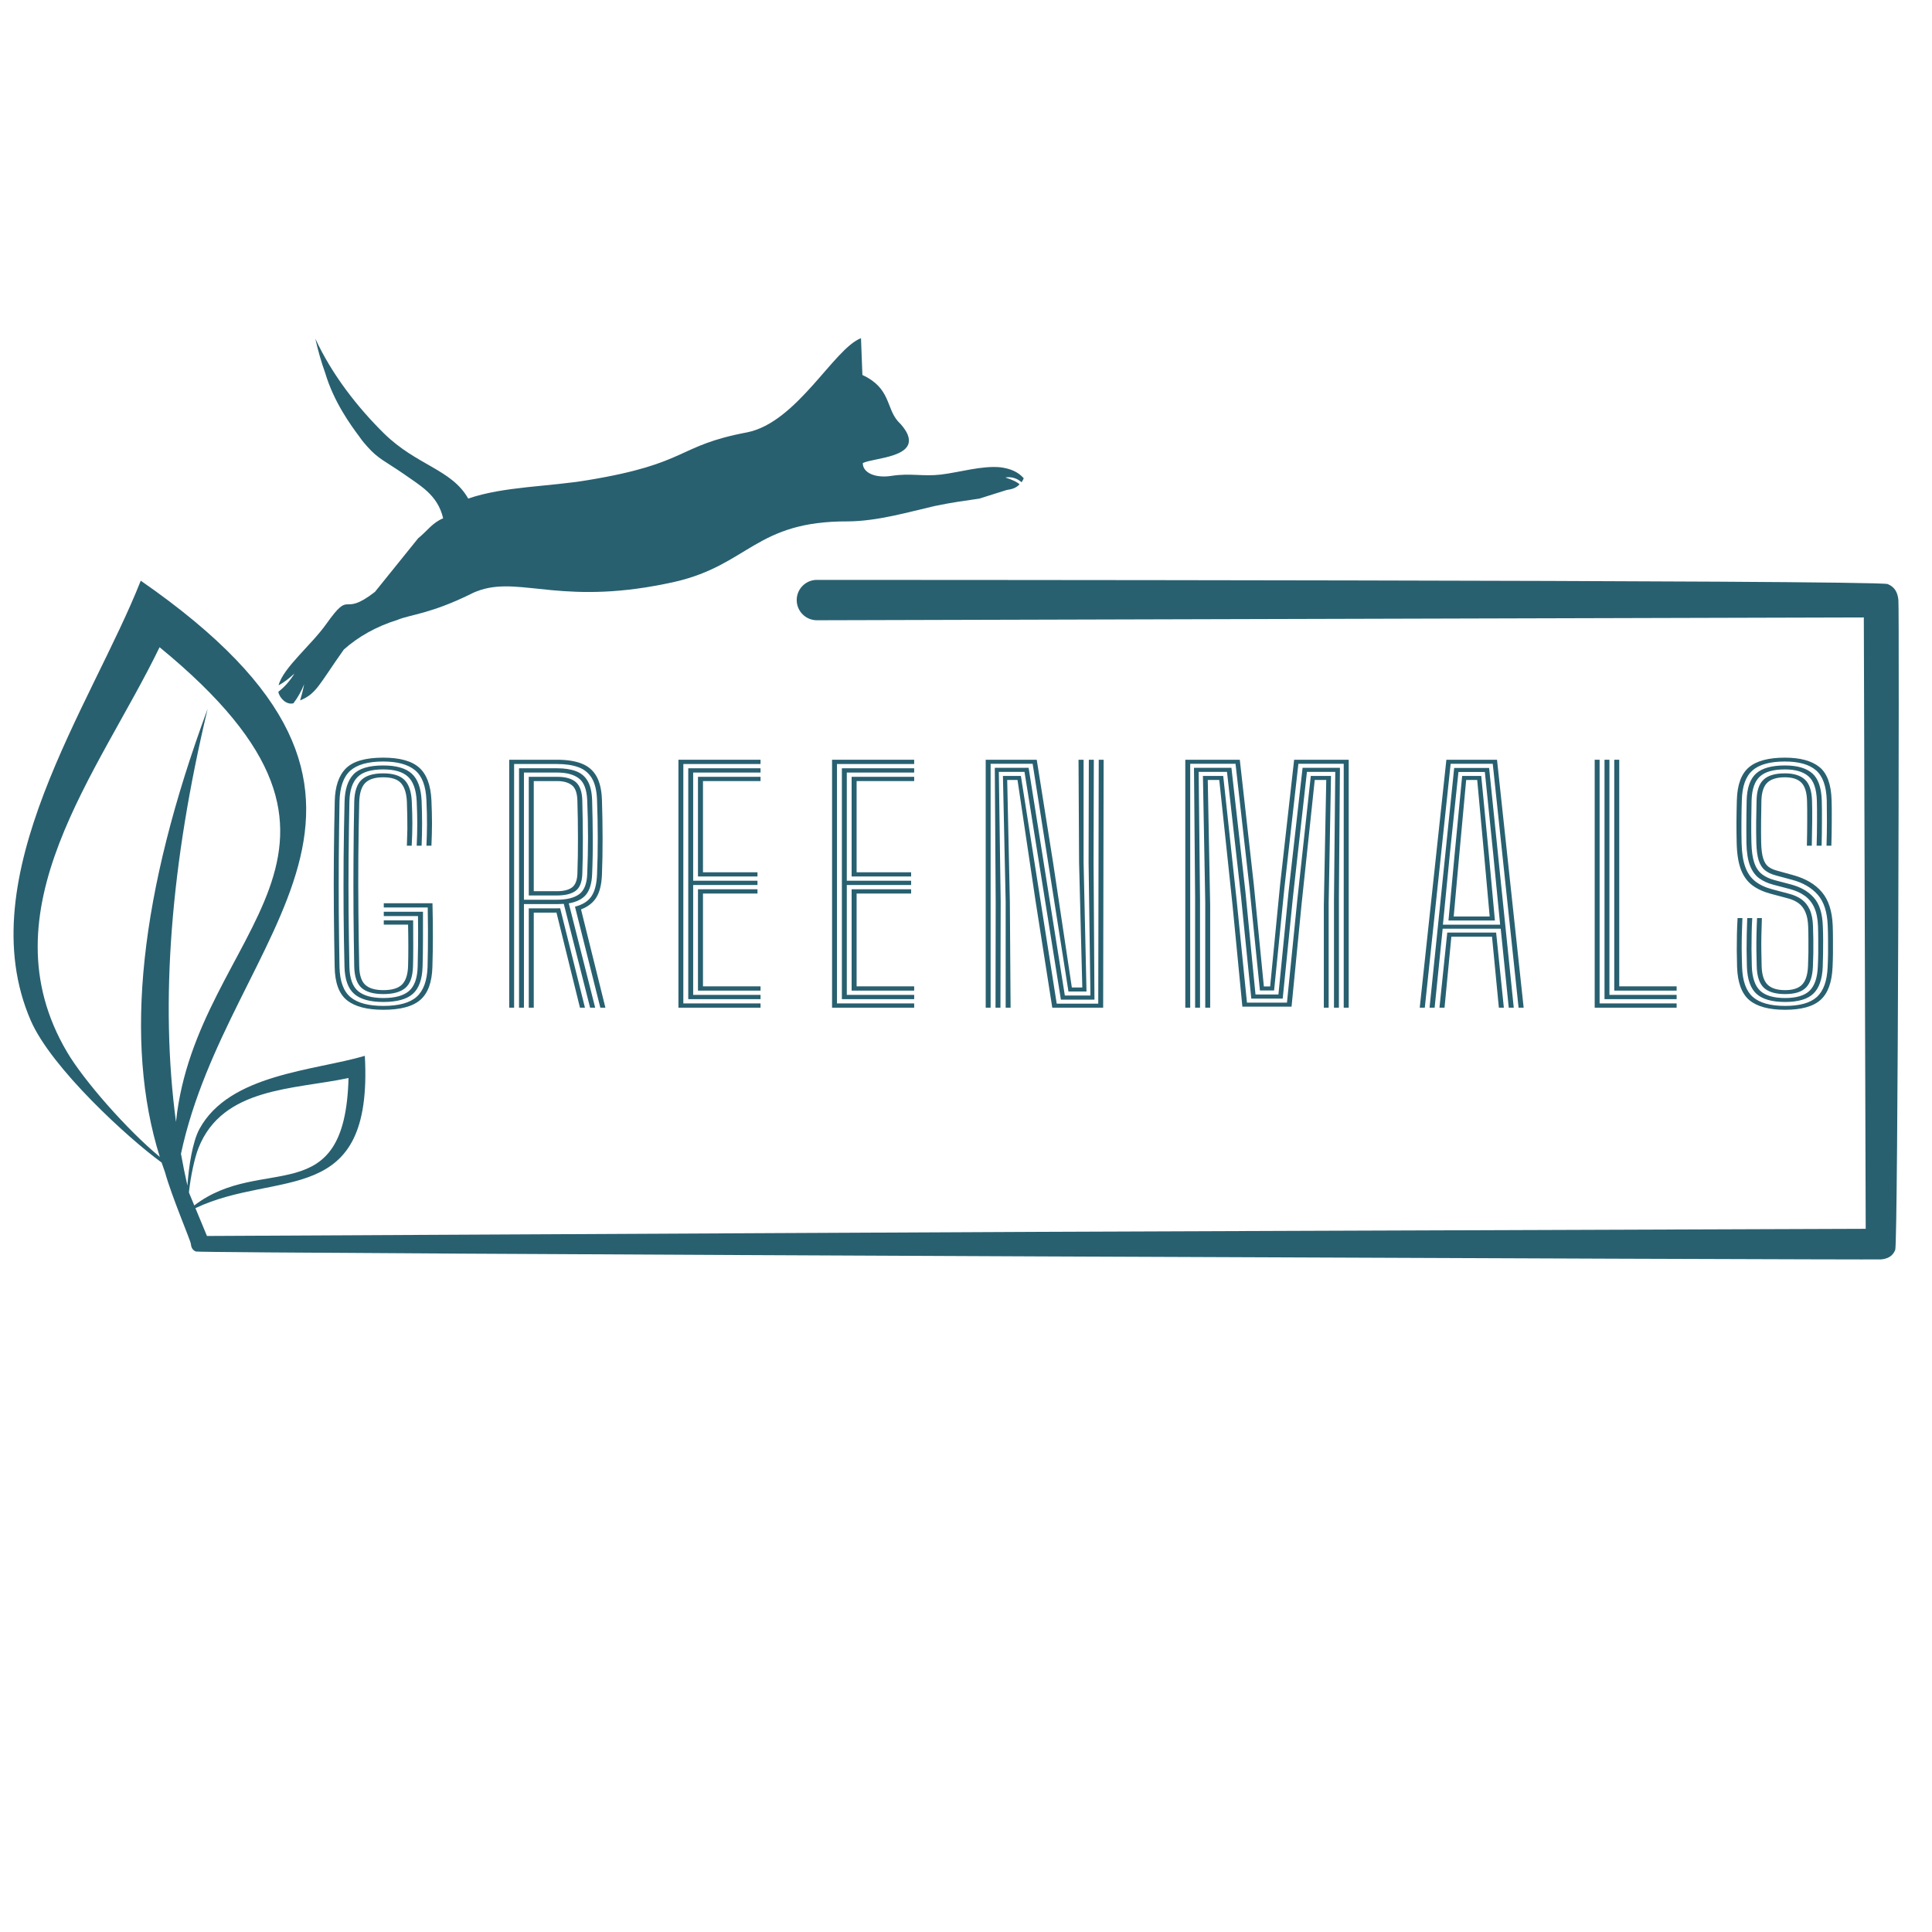
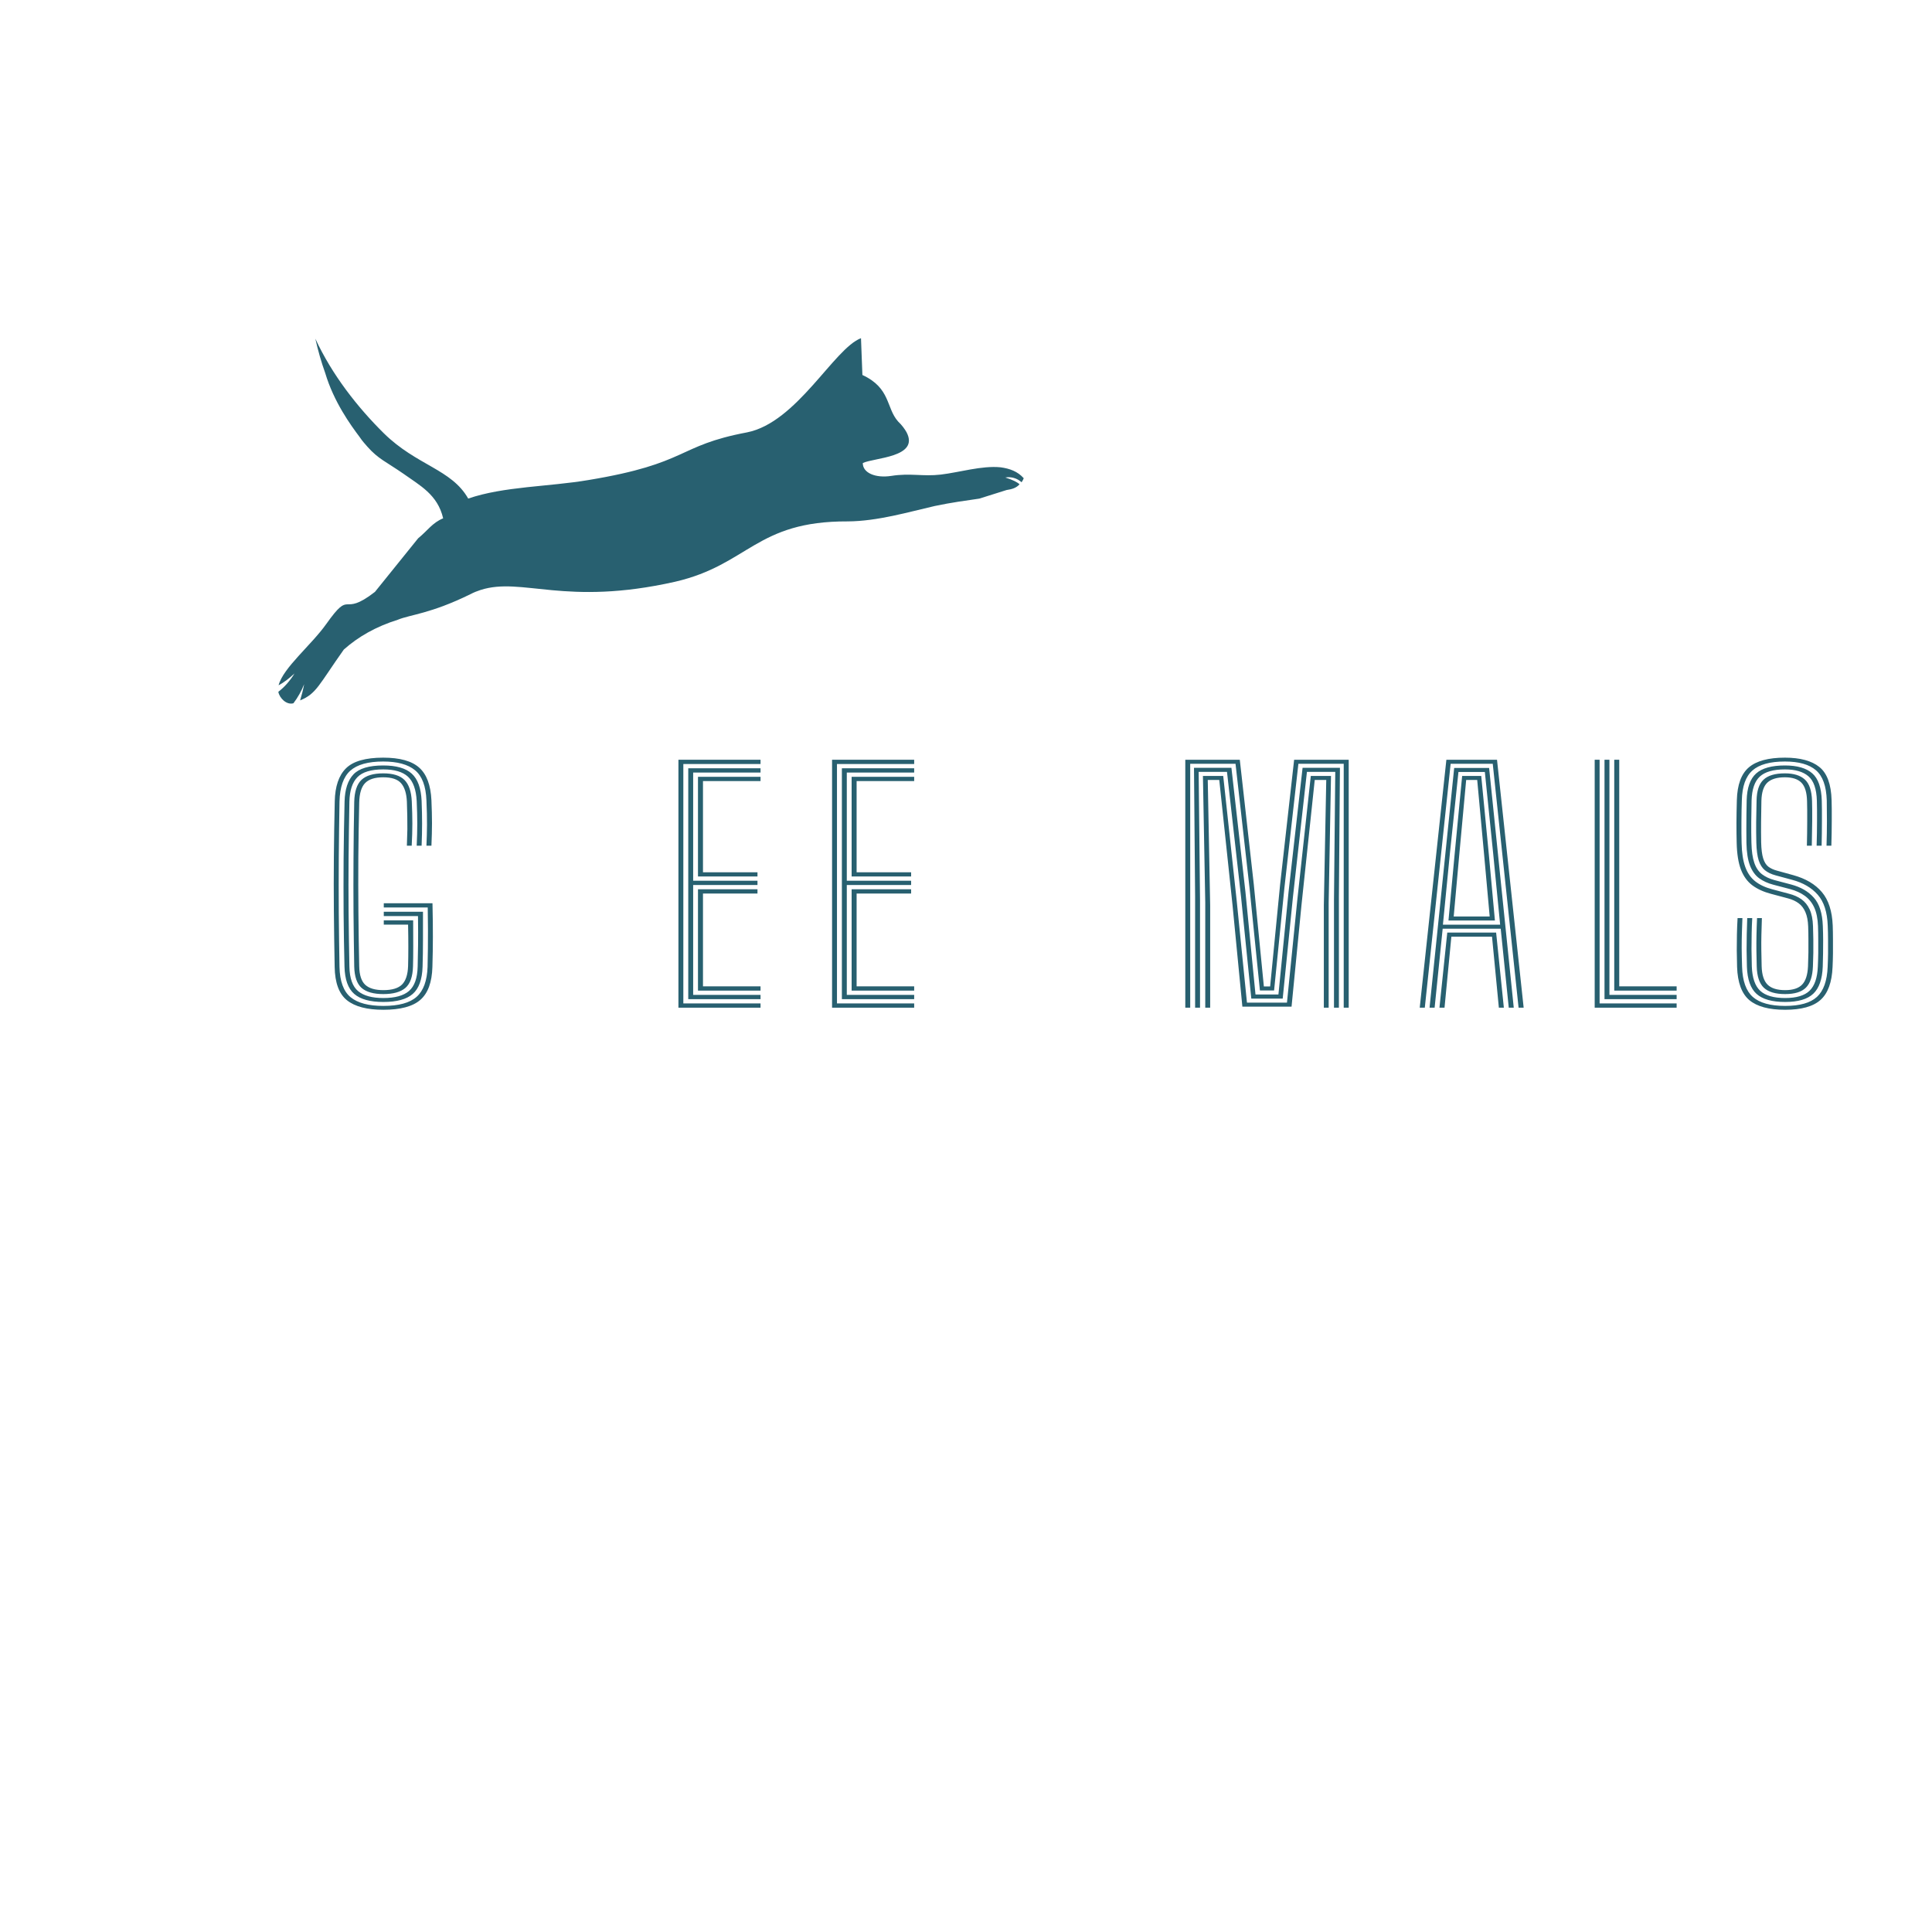
<svg xmlns="http://www.w3.org/2000/svg" version="1.0" preserveAspectRatio="xMidYMid meet" height="500" viewBox="0 0 375 375" zoomAndPan="magnify" width="500">
  <defs>
    <g />
    <clipPath id="5a42367e58">
-       <path clip-rule="nonzero" d="M 2 112.555 L 368.762 112.555 L 368.762 244.555 L 2 244.555 Z M 2 112.555" />
-     </clipPath>
+       </clipPath>
    <clipPath id="52d94a6a1d">
      <path clip-rule="nonzero" d="M 54 65 L 199 65 L 199 137 L 54 137 Z M 54 65" />
    </clipPath>
    <clipPath id="71c4c3b905">
      <path clip-rule="nonzero" d="M 42.055 69.223 L 189.625 42.336 L 201.992 110.219 L 54.422 137.105 Z M 42.055 69.223" />
    </clipPath>
    <clipPath id="4fa7f723d0">
      <path clip-rule="nonzero" d="M 42.055 69.223 L 189.625 42.336 L 201.992 110.219 L 54.422 137.105 Z M 42.055 69.223" />
    </clipPath>
  </defs>
-   <rect fill-opacity="1" height="450" y="-37.5" fill="#ffffff" width="450" x="-37.5" />
  <rect fill-opacity="1" height="450" y="-37.5" fill="#ffffff" width="450" x="-37.5" />
  <g clip-path="url(#5a42367e58)">
    <path fill-rule="evenodd" fill-opacity="1" d="M 158.559 112.555 C 161.367 112.562 364.473 112.566 366.402 113.367 C 367.812 113.949 368.34 115.043 368.477 116.473 C 368.676 118.523 368.414 241.289 367.863 242.613 C 367.348 243.859 366.379 244.328 365.117 244.449 C 363.824 244.574 38.898 243.285 38.02 242.918 C 37.363 242.648 37.117 242.137 37.055 241.473 C 36.984 240.762 33.344 232.297 32.02 227.504 C 31.793 226.891 31.578 226.273 31.371 225.648 C 24.836 220.902 9.977 207.293 5.977 198.098 C -6.16 170.18 17.867 136.754 27.32 112.711 C 89.078 155.52 44.418 180.41 35.125 223.949 C 35.5 226.035 35.914 228.09 36.375 230.117 C 36.641 226.406 37.359 221.609 38.727 219.105 C 44.543 208.457 60.941 207.844 70.816 204.938 C 72.445 234.715 53.859 226.941 37.93 234.5 L 40.172 239.902 C 254.715 238.832 149.035 239.289 362.133 238.512 C 361.883 160.258 361.996 197.699 361.766 119.844 C 228.578 120.215 295.121 120.035 158.559 120.391 C 156.395 120.391 154.641 118.637 154.641 116.473 C 154.641 114.309 156.395 112.555 158.559 112.555 Z M 36.676 231.398 L 36.723 231.594 L 37.711 233.977 C 50.906 223.848 66.977 235.41 67.648 209.242 C 57.102 211.496 43.215 210.973 38.527 222.82 C 37.766 224.742 36.996 228.34 36.676 231.398 Z M 40.309 137.562 C 27.105 173.27 24.012 202.266 31.02 224.559 C 24.621 219.258 16.285 209.742 13.023 204.215 C -3.227 176.688 19.191 149.984 30.973 125.625 C 79.582 165.445 38.059 180.016 34.16 217.762 C 31.043 194.527 33.094 167.793 40.309 137.562 Z M 40.309 137.562" fill="#286070" />
  </g>
  <g fill-opacity="1" fill="#286070">
    <g transform="translate(61.6, 195.591)">
      <g>
        <path d="M 12.812 0.406 C 9.645 0.406 7.289 -0.207 5.75 -1.438 C 4.207 -2.676 3.41 -4.828 3.359 -7.891 C 3.285 -11.672 3.234 -15.312 3.203 -18.812 C 3.172 -22.312 3.172 -25.801 3.203 -29.281 C 3.234 -32.758 3.289 -36.352 3.375 -40.062 C 3.438 -42.945 4.16 -45.078 5.547 -46.453 C 6.93 -47.836 9.344 -48.531 12.781 -48.531 C 16 -48.531 18.328 -47.883 19.766 -46.594 C 21.211 -45.312 22.004 -43.195 22.141 -40.25 C 22.211 -38.613 22.25 -37.141 22.25 -35.828 C 22.25 -34.523 22.211 -33.062 22.141 -31.438 L 21.172 -31.438 C 21.234 -32.758 21.27 -34.109 21.281 -35.484 C 21.289 -36.867 21.254 -38.445 21.172 -40.219 C 21.066 -43.008 20.328 -44.969 18.953 -46.094 C 17.586 -47.219 15.531 -47.781 12.781 -47.781 C 9.852 -47.781 7.723 -47.188 6.391 -46 C 5.066 -44.812 4.367 -42.816 4.297 -40.016 C 4.234 -36.391 4.188 -32.77 4.156 -29.156 C 4.133 -25.539 4.133 -21.957 4.156 -18.406 C 4.188 -14.863 4.234 -11.363 4.297 -7.906 C 4.359 -5.125 5.078 -3.164 6.453 -2.031 C 7.828 -0.906 9.945 -0.344 12.812 -0.344 C 15.789 -0.344 17.941 -0.93 19.266 -2.109 C 20.586 -3.285 21.297 -5.219 21.391 -7.906 C 21.422 -9.113 21.441 -10.297 21.453 -11.453 C 21.461 -12.617 21.469 -13.848 21.469 -15.141 C 21.469 -16.43 21.453 -17.867 21.422 -19.453 L 12.891 -19.453 L 12.891 -20.266 L 22.344 -20.266 C 22.406 -17.723 22.43 -15.539 22.422 -13.719 C 22.422 -11.895 22.391 -9.953 22.328 -7.891 C 22.242 -4.922 21.461 -2.797 19.984 -1.516 C 18.516 -0.234 16.125 0.406 12.812 0.406 Z M 12.812 -1.109 C 10.238 -1.109 8.352 -1.629 7.156 -2.672 C 5.957 -3.711 5.328 -5.477 5.266 -7.969 C 5.18 -11.406 5.125 -14.852 5.094 -18.312 C 5.07 -21.77 5.07 -25.297 5.094 -28.891 C 5.125 -32.484 5.188 -36.191 5.281 -40.016 C 5.344 -42.391 5.922 -44.148 7.016 -45.297 C 8.117 -46.441 10.039 -47.016 12.781 -47.016 C 15.32 -47.016 17.172 -46.484 18.328 -45.422 C 19.484 -44.367 20.117 -42.617 20.234 -40.172 C 20.297 -38.535 20.328 -37.07 20.328 -35.781 C 20.328 -34.488 20.297 -33.039 20.234 -31.438 L 19.281 -31.438 C 19.352 -33.008 19.391 -34.441 19.391 -35.734 C 19.391 -37.023 19.352 -38.477 19.281 -40.094 C 19.164 -42.332 18.598 -43.914 17.578 -44.844 C 16.566 -45.781 14.969 -46.25 12.781 -46.25 C 10.414 -46.25 8.742 -45.742 7.766 -44.734 C 6.785 -43.723 6.27 -42.145 6.219 -40 C 6.145 -36.258 6.094 -32.629 6.062 -29.109 C 6.031 -25.586 6.031 -22.086 6.062 -18.609 C 6.094 -15.129 6.145 -11.578 6.219 -7.953 C 6.27 -5.68 6.836 -4.098 7.922 -3.203 C 9.004 -2.316 10.633 -1.875 12.812 -1.875 C 15.082 -1.875 16.742 -2.332 17.797 -3.25 C 18.859 -4.176 19.414 -5.75 19.469 -7.969 C 19.5 -9.332 19.523 -10.734 19.547 -12.172 C 19.566 -13.609 19.562 -15.477 19.531 -17.781 L 12.891 -17.781 L 12.891 -18.625 L 20.5 -18.625 C 20.508 -16.82 20.508 -14.992 20.5 -13.141 C 20.5 -11.297 20.473 -9.566 20.422 -7.953 C 20.348 -5.484 19.711 -3.723 18.516 -2.672 C 17.328 -1.629 15.426 -1.109 12.812 -1.109 Z M 12.812 -2.641 C 10.914 -2.641 9.508 -3.035 8.594 -3.828 C 7.688 -4.629 7.207 -6.008 7.156 -7.969 C 7.094 -11.52 7.047 -15.031 7.016 -18.5 C 6.992 -21.969 6.992 -25.473 7.016 -29.016 C 7.035 -32.555 7.082 -36.203 7.156 -39.953 C 7.207 -41.961 7.676 -43.383 8.562 -44.219 C 9.457 -45.062 10.863 -45.484 12.781 -45.484 C 14.664 -45.484 16.035 -45.062 16.891 -44.219 C 17.754 -43.375 18.234 -41.977 18.328 -40.031 C 18.398 -38.457 18.438 -37.023 18.438 -35.734 C 18.438 -34.441 18.395 -33.008 18.312 -31.438 L 17.375 -31.438 C 17.426 -32.695 17.457 -33.766 17.469 -34.641 C 17.477 -35.523 17.473 -36.375 17.453 -37.188 C 17.441 -38.008 17.414 -38.945 17.375 -40 C 17.301 -41.594 16.93 -42.773 16.266 -43.547 C 15.609 -44.328 14.445 -44.719 12.781 -44.719 C 11.164 -44.719 9.992 -44.344 9.266 -43.594 C 8.547 -42.852 8.164 -41.598 8.125 -39.828 C 8.039 -36.285 7.984 -32.727 7.953 -29.156 C 7.93 -25.582 7.938 -22.023 7.969 -18.484 C 8 -14.941 8.051 -11.457 8.125 -8.031 C 8.156 -6.332 8.547 -5.133 9.297 -4.438 C 10.047 -3.75 11.219 -3.406 12.812 -3.406 C 14.5 -3.406 15.707 -3.77 16.438 -4.5 C 17.164 -5.238 17.555 -6.43 17.609 -8.078 C 17.641 -9.242 17.656 -10.492 17.656 -11.828 C 17.656 -13.16 17.641 -14.594 17.609 -16.125 L 12.891 -16.125 L 12.891 -16.953 L 18.594 -16.953 C 18.613 -15.055 18.617 -13.348 18.609 -11.828 C 18.609 -10.305 18.594 -9.035 18.562 -8.016 C 18.508 -6.023 18.016 -4.629 17.078 -3.828 C 16.141 -3.035 14.719 -2.641 12.812 -2.641 Z M 12.812 -2.641" />
      </g>
    </g>
  </g>
  <g fill-opacity="1" fill="#286070">
    <g transform="translate(95.181, 195.591)">
      <g>
-         <path d="M 3.656 0 L 3.656 -48.125 L 12.953 -48.125 C 14.898 -48.125 16.504 -47.867 17.766 -47.359 C 19.023 -46.859 19.973 -46.035 20.609 -44.891 C 21.242 -43.754 21.594 -42.238 21.656 -40.344 C 21.738 -37.82 21.781 -35.359 21.781 -32.953 C 21.789 -30.547 21.75 -28.164 21.656 -25.812 C 21.582 -23.938 21.227 -22.477 20.594 -21.438 C 19.969 -20.395 18.969 -19.609 17.594 -19.078 L 22.328 0 L 21.344 0 L 16.422 -19.609 C 17.898 -19.984 18.961 -20.648 19.609 -21.609 C 20.266 -22.578 20.629 -23.988 20.703 -25.844 C 20.805 -28.258 20.852 -30.645 20.844 -33 C 20.844 -35.363 20.797 -37.801 20.703 -40.312 C 20.641 -42.133 20.301 -43.551 19.688 -44.562 C 19.07 -45.57 18.195 -46.281 17.062 -46.688 C 15.938 -47.094 14.566 -47.297 12.953 -47.297 L 4.609 -47.297 L 4.609 0 Z M 7.453 0 L 7.453 -19.281 L 12.156 -19.281 C 12.395 -19.281 12.629 -19.281 12.859 -19.281 C 13.098 -19.281 13.328 -19.285 13.547 -19.297 L 18.359 0 L 17.391 0 L 12.828 -18.469 C 12.723 -18.457 12.613 -18.453 12.5 -18.453 C 12.395 -18.453 12.289 -18.453 12.188 -18.453 L 8.422 -18.453 L 8.422 0 Z M 5.562 0 L 5.562 -46.469 L 12.953 -46.469 C 14.398 -46.469 15.617 -46.281 16.609 -45.906 C 17.598 -45.539 18.352 -44.91 18.875 -44.016 C 19.406 -43.117 19.695 -41.879 19.75 -40.297 C 19.82 -37.961 19.863 -35.582 19.875 -33.156 C 19.895 -30.727 19.852 -28.305 19.75 -25.891 C 19.676 -24.141 19.285 -22.828 18.578 -21.953 C 17.867 -21.086 16.75 -20.52 15.219 -20.25 L 20.344 0 L 19.359 0 L 14.25 -20.156 C 14.039 -20.145 13.82 -20.133 13.594 -20.125 C 13.363 -20.113 13.133 -20.109 12.906 -20.109 L 6.516 -20.109 L 6.516 0 Z M 6.516 -20.953 L 12.906 -20.953 C 14.789 -20.953 16.223 -21.301 17.203 -22 C 18.191 -22.707 18.723 -24.008 18.797 -25.906 C 18.898 -28.375 18.953 -30.77 18.953 -33.094 C 18.953 -35.414 18.898 -37.801 18.797 -40.25 C 18.711 -42.332 18.176 -43.75 17.188 -44.5 C 16.207 -45.258 14.797 -45.641 12.953 -45.641 L 6.516 -45.641 Z M 7.453 -21.781 L 7.453 -44.812 L 12.953 -44.812 C 14.609 -44.812 15.828 -44.461 16.609 -43.766 C 17.391 -43.066 17.801 -41.883 17.844 -40.219 C 17.906 -37.707 17.941 -35.266 17.953 -32.891 C 17.961 -30.523 17.926 -28.203 17.844 -25.922 C 17.781 -24.328 17.336 -23.238 16.516 -22.656 C 15.691 -22.07 14.488 -21.781 12.906 -21.781 Z M 8.422 -22.609 L 12.906 -22.609 C 14.195 -22.609 15.172 -22.848 15.828 -23.328 C 16.492 -23.816 16.848 -24.703 16.891 -25.984 C 16.973 -28.273 17.008 -30.613 17 -33 C 17 -35.395 16.961 -37.797 16.891 -40.203 C 16.848 -41.68 16.484 -42.68 15.797 -43.203 C 15.117 -43.723 14.172 -43.984 12.953 -43.984 L 8.422 -43.984 Z M 8.422 -22.609" />
-       </g>
+         </g>
    </g>
  </g>
  <g fill-opacity="1" fill="#286070">
    <g transform="translate(128.026, 195.591)">
      <g>
        <path d="M 3.656 0 L 3.656 -48.125 L 19.594 -48.125 L 19.594 -47.297 L 4.609 -47.297 L 4.609 -0.828 L 19.594 -0.828 L 19.594 0 Z M 7.453 -3.312 L 7.453 -22.984 L 19 -22.984 L 19 -22.156 L 8.422 -22.156 L 8.422 -4.141 L 19.594 -4.141 L 19.594 -3.312 Z M 5.562 -1.656 L 5.562 -46.469 L 19.594 -46.469 L 19.594 -45.641 L 6.516 -45.641 L 6.516 -24.641 L 19 -24.641 L 19 -23.812 L 6.516 -23.812 L 6.516 -2.484 L 19.594 -2.484 L 19.594 -1.656 Z M 7.453 -25.469 L 7.453 -44.812 L 19.594 -44.812 L 19.594 -43.984 L 8.422 -43.984 L 8.422 -26.281 L 19 -26.281 L 19 -25.469 Z M 7.453 -25.469" />
      </g>
    </g>
  </g>
  <g fill-opacity="1" fill="#286070">
    <g transform="translate(157.847, 195.591)">
      <g>
        <path d="M 3.656 0 L 3.656 -48.125 L 19.594 -48.125 L 19.594 -47.297 L 4.609 -47.297 L 4.609 -0.828 L 19.594 -0.828 L 19.594 0 Z M 7.453 -3.312 L 7.453 -22.984 L 19 -22.984 L 19 -22.156 L 8.422 -22.156 L 8.422 -4.141 L 19.594 -4.141 L 19.594 -3.312 Z M 5.562 -1.656 L 5.562 -46.469 L 19.594 -46.469 L 19.594 -45.641 L 6.516 -45.641 L 6.516 -24.641 L 19 -24.641 L 19 -23.812 L 6.516 -23.812 L 6.516 -2.484 L 19.594 -2.484 L 19.594 -1.656 Z M 7.453 -25.469 L 7.453 -44.812 L 19.594 -44.812 L 19.594 -43.984 L 8.422 -43.984 L 8.422 -26.281 L 19 -26.281 L 19 -25.469 Z M 7.453 -25.469" />
      </g>
    </g>
  </g>
  <g fill-opacity="1" fill="#286070">
    <g transform="translate(187.669, 195.591)">
      <g>
-         <path d="M 3.656 0 L 3.656 -48.125 L 13.562 -48.125 L 16.75 -28.062 L 20.375 -3.922 L 22.406 -3.922 L 21.781 -28.156 L 21.672 -48.125 L 22.656 -48.125 L 22.656 -28.156 L 23.219 -3.141 L 19.719 -3.141 L 12.766 -47.344 L 4.609 -47.344 L 4.609 0 Z M 5.562 0 L 5.594 -20.562 L 5.422 -46.562 L 11.984 -46.562 L 19.016 -2.359 L 23.984 -2.359 L 23.625 -28.156 L 23.672 -48.125 L 24.641 -48.125 L 24.594 -28.156 L 24.766 -1.562 L 18.25 -1.562 L 11.188 -45.766 L 6.203 -45.766 L 6.562 -20.562 L 6.516 0 Z M 7.531 0 L 7.531 -20.562 L 7 -44.984 L 10.484 -44.984 L 17.438 -0.781 L 25.5 -0.781 L 25.594 -48.125 L 26.547 -48.125 L 26.453 0 L 16.578 0 L 13.328 -20.734 L 9.828 -44.203 L 7.828 -44.203 L 8.344 -20.562 L 8.484 0 Z M 7.531 0" />
-       </g>
+         </g>
    </g>
  </g>
  <g fill-opacity="1" fill="#286070">
    <g transform="translate(226.409, 195.591)">
      <g>
        <path d="M 3.656 0 L 3.656 -48.125 L 14.234 -48.125 L 16.953 -23.922 L 18.906 -4.125 L 20.125 -4.125 L 22.062 -23.922 L 24.781 -48.125 L 35.375 -48.125 L 35.375 0 L 34.406 0 L 34.406 -47.344 L 25.609 -47.344 L 22.891 -23.234 L 20.891 -3.344 L 18.141 -3.344 L 16.125 -23.234 L 13.406 -47.344 L 4.609 -47.344 L 4.609 0 Z M 7.531 0 L 7.531 -20.391 L 7.078 -44.984 L 11.016 -44.984 L 13.641 -20.688 L 15.625 -0.984 L 23.391 -0.984 L 25.375 -20.688 L 28.016 -44.984 L 31.938 -44.984 L 31.484 -20.391 L 31.484 0 L 30.547 0 L 30.547 -19.844 L 31.016 -44.203 L 28.781 -44.203 L 26.203 -19.859 L 24.281 -0.203 L 14.734 -0.203 L 12.828 -19.859 L 10.25 -44.203 L 8.016 -44.203 L 8.484 -19.844 L 8.484 0 Z M 5.562 0 L 5.562 -21.594 L 5.344 -46.562 L 12.609 -46.562 L 15.328 -22.5 L 17.281 -2.562 L 21.734 -2.562 L 23.703 -22.5 L 26.422 -46.562 L 33.672 -46.562 L 33.469 -21.594 L 33.469 0 L 32.516 0 L 32.516 -20.906 L 32.766 -45.766 L 27.266 -45.766 L 24.547 -21.453 L 22.562 -1.766 L 16.469 -1.766 L 14.484 -21.453 L 11.75 -45.766 L 6.25 -45.766 L 6.516 -20.906 L 6.516 0 Z M 5.562 0" />
      </g>
    </g>
  </g>
  <g fill-opacity="1" fill="#286070">
    <g transform="translate(273.975, 195.591)">
      <g>
        <path d="M 1.594 0 L 6.766 -48.125 L 16.594 -48.125 L 21.766 0 L 20.781 0 L 15.766 -47.344 L 7.594 -47.344 L 2.578 0 Z M 5.422 0 L 6.938 -14.578 L 16.422 -14.578 L 17.922 0 L 16.953 0 L 15.625 -13.781 L 7.734 -13.781 L 6.406 0 Z M 3.5 0 L 8.281 -46.531 L 15.062 -46.531 L 19.844 0 L 18.875 0 L 17.312 -15.328 L 6.047 -15.328 L 4.484 0 Z M 6.094 -16.109 L 17.203 -16.109 L 15.859 -29.828 L 14.234 -45.75 L 9.109 -45.75 L 7.438 -29.828 Z M 7.172 -16.922 L 8.375 -29.828 L 9.828 -44.984 L 13.531 -44.984 L 15 -29.828 L 16.188 -16.922 Z M 8.188 -17.703 L 15.172 -17.703 L 14.078 -29.828 L 12.75 -44.203 L 10.609 -44.203 L 9.281 -29.828 Z M 8.188 -17.703" />
      </g>
    </g>
  </g>
  <g fill-opacity="1" fill="#286070">
    <g transform="translate(305.872, 195.591)">
      <g>
        <path d="M 3.656 0 L 3.656 -48.125 L 4.609 -48.125 L 4.609 -0.828 L 19.562 -0.828 L 19.562 0 Z M 5.562 -1.656 L 5.562 -48.125 L 6.516 -48.125 L 6.516 -2.484 L 19.562 -2.484 L 19.562 -1.656 Z M 7.453 -3.312 L 7.453 -48.125 L 8.422 -48.125 L 8.422 -4.141 L 19.562 -4.141 L 19.562 -3.312 Z M 7.453 -3.312" />
      </g>
    </g>
  </g>
  <g fill-opacity="1" fill="#286070">
    <g transform="translate(334.356, 195.591)">
      <g>
        <path d="M 12.141 0.406 C 8.992 0.406 6.676 -0.219 5.188 -1.469 C 3.707 -2.727 2.914 -4.867 2.812 -7.891 C 2.781 -9.004 2.758 -10.082 2.75 -11.125 C 2.75 -12.164 2.758 -13.203 2.781 -14.234 C 2.801 -15.266 2.844 -16.316 2.906 -17.391 L 3.844 -17.391 C 3.812 -16.535 3.781 -15.629 3.75 -14.672 C 3.719 -13.723 3.703 -12.691 3.703 -11.578 C 3.711 -10.473 3.738 -9.254 3.781 -7.922 C 3.863 -5.18 4.562 -3.234 5.875 -2.078 C 7.195 -0.922 9.285 -0.344 12.141 -0.344 C 14.984 -0.344 17.039 -0.926 18.312 -2.094 C 19.594 -3.27 20.285 -5.211 20.391 -7.922 C 20.43 -8.754 20.457 -9.613 20.469 -10.5 C 20.477 -11.383 20.477 -12.285 20.469 -13.203 C 20.469 -14.117 20.445 -15.023 20.406 -15.922 C 20.312 -18.566 19.664 -20.566 18.469 -21.922 C 17.27 -23.285 15.617 -24.25 13.516 -24.812 L 10.281 -25.688 C 9.438 -25.914 8.742 -26.25 8.203 -26.688 C 7.672 -27.125 7.27 -27.766 7 -28.609 C 6.738 -29.453 6.586 -30.602 6.547 -32.062 C 6.516 -33.406 6.504 -34.734 6.516 -36.047 C 6.535 -37.367 6.562 -38.754 6.594 -40.203 C 6.625 -42.086 7.07 -43.438 7.938 -44.25 C 8.801 -45.07 10.188 -45.484 12.094 -45.484 C 13.801 -45.484 15.086 -45.086 15.953 -44.297 C 16.828 -43.516 17.297 -42.129 17.359 -40.141 C 17.391 -39.086 17.398 -37.785 17.391 -36.234 C 17.379 -34.68 17.352 -33.082 17.312 -31.438 L 16.359 -31.438 C 16.398 -33.102 16.422 -34.688 16.422 -36.188 C 16.43 -37.695 16.422 -39.004 16.391 -40.109 C 16.348 -41.773 15.988 -42.957 15.312 -43.656 C 14.633 -44.363 13.562 -44.719 12.094 -44.719 C 10.562 -44.719 9.426 -44.375 8.688 -43.688 C 7.957 -43 7.57 -41.816 7.531 -40.141 C 7.5 -38.785 7.477 -37.43 7.469 -36.078 C 7.457 -34.734 7.461 -33.398 7.484 -32.078 C 7.516 -30.754 7.645 -29.723 7.875 -28.984 C 8.102 -28.254 8.438 -27.719 8.875 -27.375 C 9.32 -27.039 9.867 -26.785 10.516 -26.609 L 13.734 -25.719 C 16.141 -25.051 17.984 -23.957 19.266 -22.438 C 20.555 -20.926 21.258 -18.766 21.375 -15.953 C 21.406 -15.109 21.422 -14.219 21.422 -13.281 C 21.43 -12.352 21.43 -11.426 21.422 -10.5 C 21.41 -9.582 21.383 -8.711 21.344 -7.891 C 21.219 -4.922 20.441 -2.797 19.016 -1.516 C 17.598 -0.234 15.305 0.406 12.141 0.406 Z M 12.141 -1.109 C 9.609 -1.109 7.758 -1.629 6.594 -2.672 C 5.426 -3.723 4.801 -5.484 4.719 -7.953 C 4.688 -9.086 4.664 -10.164 4.656 -11.188 C 4.656 -12.219 4.664 -13.242 4.688 -14.266 C 4.707 -15.285 4.738 -16.328 4.781 -17.391 L 5.75 -17.391 C 5.695 -16.41 5.66 -15.426 5.641 -14.438 C 5.617 -13.457 5.609 -12.438 5.609 -11.375 C 5.617 -10.32 5.641 -9.191 5.672 -7.984 C 5.754 -5.785 6.297 -4.219 7.297 -3.281 C 8.305 -2.344 9.922 -1.875 12.141 -1.875 C 14.328 -1.875 15.91 -2.348 16.891 -3.297 C 17.867 -4.254 18.398 -5.816 18.484 -7.984 C 18.523 -8.836 18.551 -9.695 18.562 -10.562 C 18.57 -11.426 18.57 -12.301 18.562 -13.188 C 18.562 -14.07 18.547 -14.957 18.516 -15.844 C 18.461 -17.281 18.223 -18.473 17.797 -19.422 C 17.367 -20.367 16.758 -21.129 15.969 -21.703 C 15.188 -22.273 14.234 -22.711 13.109 -23.016 L 9.828 -23.875 C 8.766 -24.156 7.852 -24.57 7.094 -25.125 C 6.332 -25.688 5.738 -26.508 5.312 -27.594 C 4.895 -28.676 4.664 -30.145 4.625 -32 C 4.613 -32.863 4.609 -33.754 4.609 -34.672 C 4.609 -35.598 4.613 -36.523 4.625 -37.453 C 4.633 -38.391 4.648 -39.32 4.672 -40.25 C 4.734 -42.676 5.344 -44.41 6.5 -45.453 C 7.656 -46.492 9.52 -47.016 12.094 -47.016 C 14.477 -47.016 16.25 -46.504 17.406 -45.484 C 18.562 -44.473 19.176 -42.707 19.25 -40.188 C 19.281 -39.164 19.289 -37.859 19.281 -36.266 C 19.281 -34.672 19.258 -33.062 19.219 -31.438 L 18.25 -31.438 C 18.301 -33.094 18.328 -34.703 18.328 -36.266 C 18.336 -37.828 18.328 -39.129 18.297 -40.172 C 18.234 -42.441 17.691 -44.02 16.672 -44.906 C 15.648 -45.801 14.125 -46.25 12.094 -46.25 C 9.852 -46.25 8.227 -45.785 7.219 -44.859 C 6.219 -43.93 5.688 -42.383 5.625 -40.219 C 5.594 -38.938 5.57 -37.566 5.562 -36.109 C 5.551 -34.648 5.562 -33.289 5.594 -32.031 C 5.633 -30.383 5.82 -29.078 6.156 -28.109 C 6.488 -27.148 6.984 -26.414 7.641 -25.906 C 8.297 -25.406 9.102 -25.023 10.062 -24.766 L 13.312 -23.906 C 15.188 -23.406 16.656 -22.551 17.719 -21.344 C 18.789 -20.145 19.367 -18.32 19.453 -15.875 C 19.492 -14.906 19.516 -13.984 19.516 -13.109 C 19.523 -12.234 19.52 -11.375 19.5 -10.531 C 19.488 -9.695 19.469 -8.836 19.438 -7.953 C 19.344 -5.535 18.734 -3.789 17.609 -2.719 C 16.484 -1.645 14.66 -1.109 12.141 -1.109 Z M 12.141 -2.641 C 10.254 -2.641 8.875 -3.051 8 -3.875 C 7.133 -4.707 6.676 -6.086 6.625 -8.016 C 6.602 -9.047 6.582 -10.055 6.562 -11.047 C 6.551 -12.047 6.555 -13.062 6.578 -14.094 C 6.598 -15.133 6.633 -16.234 6.688 -17.391 L 7.625 -17.391 C 7.582 -16.203 7.551 -15.117 7.531 -14.141 C 7.508 -13.16 7.504 -12.191 7.516 -11.234 C 7.523 -10.273 7.547 -9.207 7.578 -8.031 C 7.629 -6.363 8.016 -5.176 8.734 -4.469 C 9.453 -3.758 10.586 -3.406 12.141 -3.406 C 13.648 -3.406 14.75 -3.766 15.438 -4.484 C 16.125 -5.203 16.504 -6.383 16.578 -8.031 C 16.617 -9 16.645 -9.906 16.656 -10.75 C 16.664 -11.602 16.664 -12.438 16.656 -13.25 C 16.656 -14.062 16.641 -14.906 16.609 -15.781 C 16.566 -16.895 16.391 -17.812 16.078 -18.531 C 15.773 -19.258 15.344 -19.832 14.781 -20.25 C 14.219 -20.676 13.52 -21 12.688 -21.219 L 9.406 -22.094 C 7.977 -22.469 6.773 -23.016 5.797 -23.734 C 4.816 -24.461 4.07 -25.484 3.562 -26.797 C 3.062 -28.109 2.785 -29.828 2.734 -31.953 C 2.703 -33.141 2.688 -34.438 2.688 -35.844 C 2.695 -37.25 2.723 -38.734 2.766 -40.297 C 2.848 -43.285 3.629 -45.406 5.109 -46.656 C 6.586 -47.906 8.914 -48.531 12.094 -48.531 C 15.051 -48.531 17.281 -47.926 18.781 -46.719 C 20.281 -45.52 21.07 -43.367 21.156 -40.266 C 21.188 -39.266 21.195 -37.977 21.188 -36.406 C 21.188 -34.844 21.16 -33.188 21.109 -31.438 L 20.172 -31.438 C 20.223 -33.062 20.25 -34.66 20.25 -36.234 C 20.25 -37.816 20.238 -39.145 20.219 -40.219 C 20.133 -43.008 19.43 -44.969 18.109 -46.094 C 16.797 -47.219 14.789 -47.781 12.094 -47.781 C 9.207 -47.781 7.109 -47.203 5.797 -46.047 C 4.484 -44.891 3.797 -42.961 3.734 -40.266 C 3.691 -39.086 3.664 -37.703 3.656 -36.109 C 3.645 -34.516 3.656 -33.133 3.688 -31.969 C 3.727 -30.082 3.961 -28.539 4.391 -27.344 C 4.816 -26.156 5.461 -25.219 6.328 -24.531 C 7.191 -23.852 8.289 -23.336 9.625 -22.984 L 12.906 -22.109 C 13.82 -21.879 14.617 -21.523 15.297 -21.047 C 15.973 -20.566 16.504 -19.91 16.891 -19.078 C 17.285 -18.242 17.504 -17.16 17.547 -15.828 C 17.578 -14.973 17.598 -14.113 17.609 -13.25 C 17.617 -12.383 17.617 -11.516 17.609 -10.641 C 17.598 -9.773 17.57 -8.898 17.531 -8.016 C 17.457 -6.098 17.004 -4.723 16.172 -3.891 C 15.336 -3.055 13.992 -2.641 12.141 -2.641 Z M 12.141 -2.641" />
      </g>
    </g>
  </g>
  <g clip-path="url(#52d94a6a1d)">
    <g clip-path="url(#71c4c3b905)">
      <g clip-path="url(#4fa7f723d0)">
        <path fill-rule="evenodd" fill-opacity="1" d="M 144.984 83.926 C 154.684 82.02 161.871 67.625 167.117 65.641 L 167.391 72.785 C 172.902 75.332 171.961 79.148 174.316 81.805 C 175.105 82.551 175.617 83.297 175.957 83.891 C 178.531 88.793 169.66 88.82 167.469 89.875 C 167.445 91.793 169.926 92.84 172.973 92.375 C 176.742 91.781 179.074 92.527 182.598 92.117 C 186.164 91.703 190.59 90.336 194.207 90.703 C 195.98 90.941 197.531 91.5 198.707 92.828 C 198.613 93.078 198.473 93.336 198.285 93.605 C 197.445 92.824 196.258 92.48 195.129 92.684 C 196.562 93.125 197.492 93.609 197.891 94.004 C 197.312 94.668 196.477 94.961 195.383 95.113 L 190.082 96.781 C 187.531 97.152 184.613 97.543 181.418 98.219 C 176.395 99.367 170.324 101.176 164.531 101.203 C 146.719 101.133 145.32 109.609 131.062 112.91 C 109.609 117.754 101.352 111.922 93.27 114.516 C 92.609 114.73 91.957 114.988 91.273 115.348 C 83.555 119.137 79.656 119.285 77.223 120.289 C 72.934 121.633 69.508 123.609 66.734 126.078 C 61.902 132.895 61.43 134.66 58.254 135.941 C 58.547 135 58.82 133.922 59.035 132.809 C 58.492 134.168 57.785 135.418 56.953 136.504 C 55.621 136.887 54.246 135.504 54.023 134.281 C 55.215 133.363 56.262 132.191 57.16 130.719 C 56.199 131.598 55.184 132.434 54.074 133.012 C 54.953 129.629 60.41 125.223 63.312 121.141 C 68.332 114.059 66.109 120.07 72.777 114.883 L 81.164 104.48 C 82.957 103.031 83.93 101.453 86.016 100.605 C 84.941 95.988 81.492 94.234 78.32 91.961 C 74.898 89.594 73.457 89.109 71.344 86.738 C 70.863 86.168 70.352 85.656 69.832 84.863 C 68.043 82.477 64.801 78.023 63.121 72.395 C 62.363 70.289 61.719 68.023 61.207 65.734 C 64.449 72.762 69.434 79.094 74.508 84.105 C 80.883 90.371 87.641 91.055 90.879 96.773 C 97.738 94.402 106.582 94.473 114.195 93.18 C 133.836 89.93 131.207 86.527 144.984 83.926 Z M 144.984 83.926" fill="#286070" />
      </g>
    </g>
  </g>
</svg>